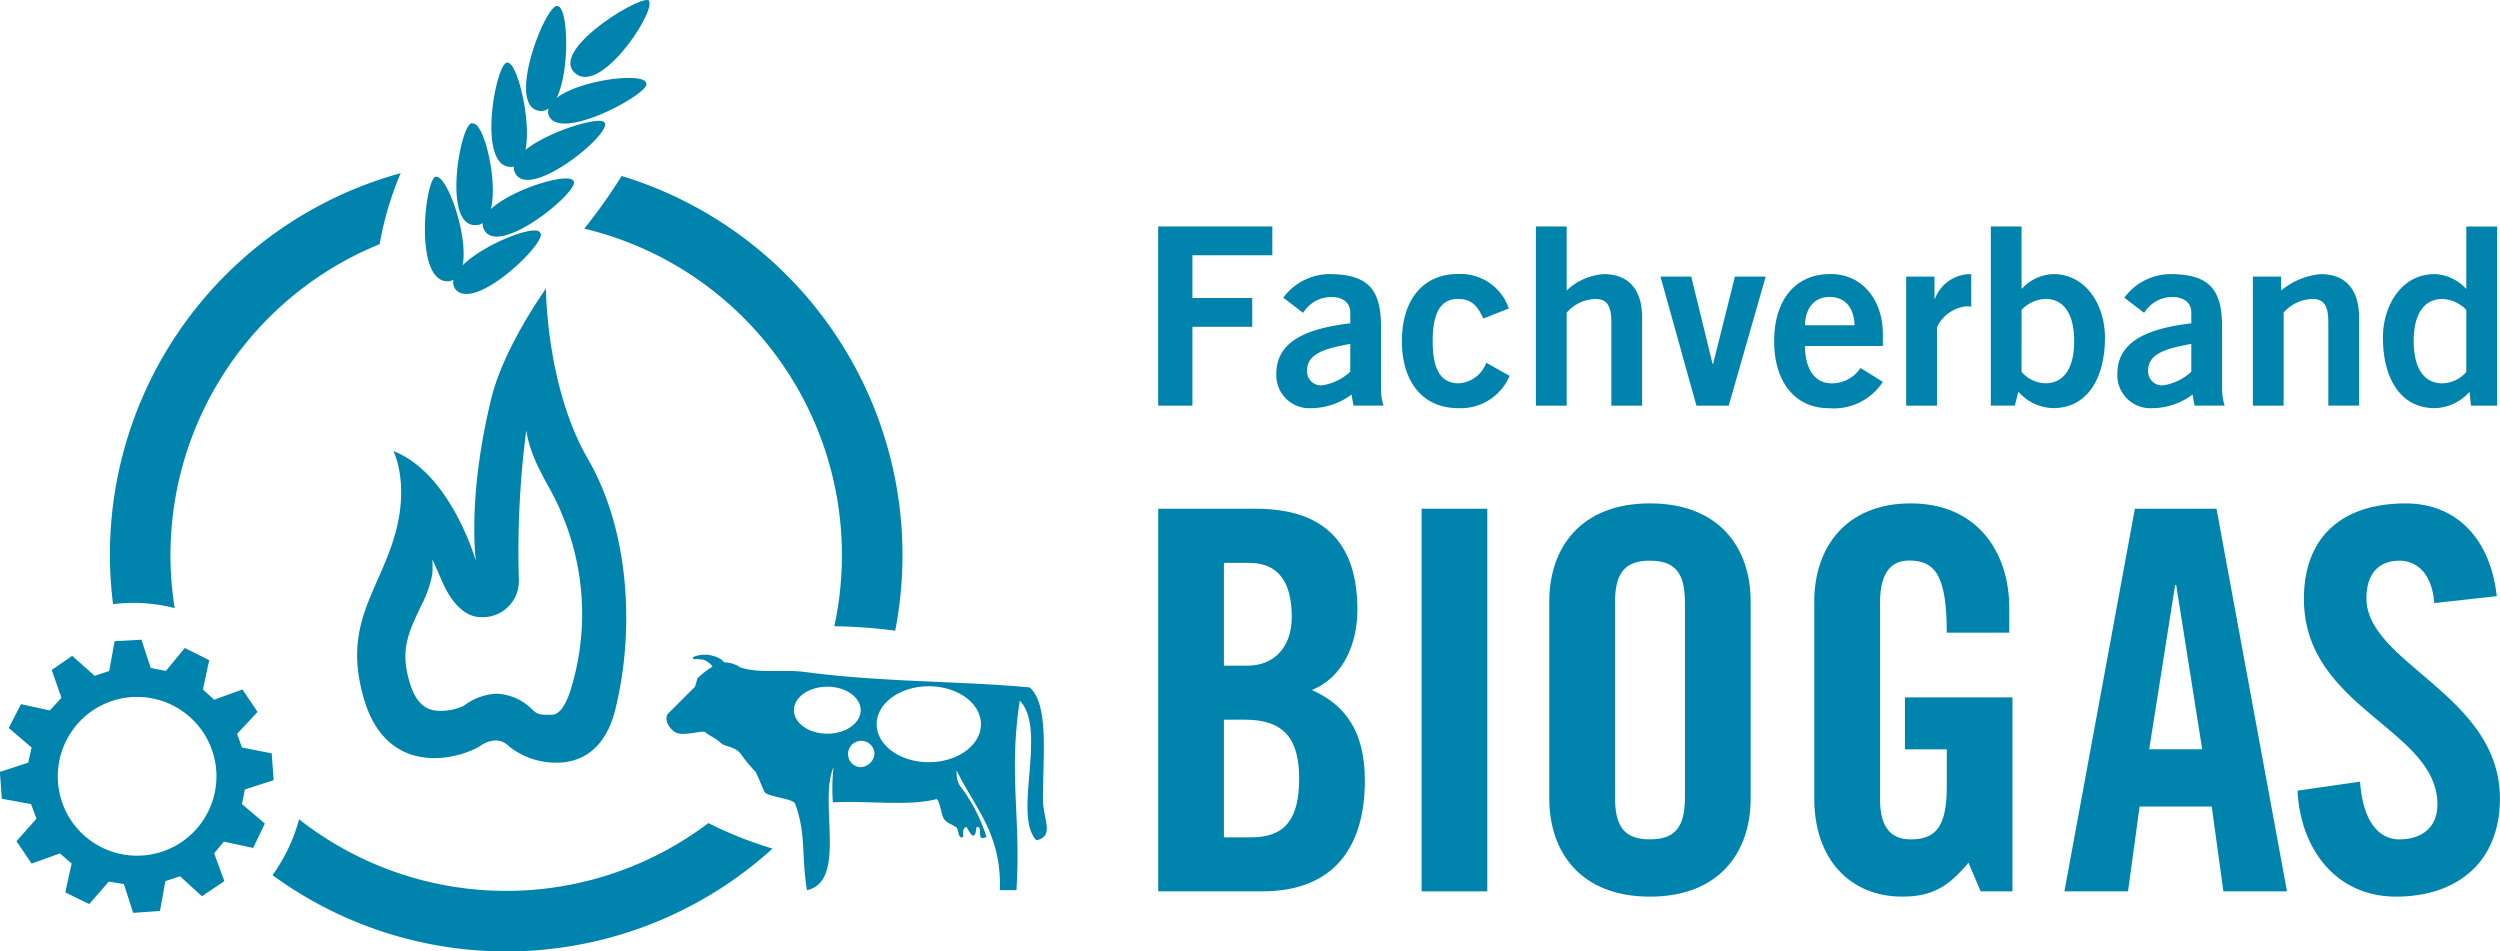
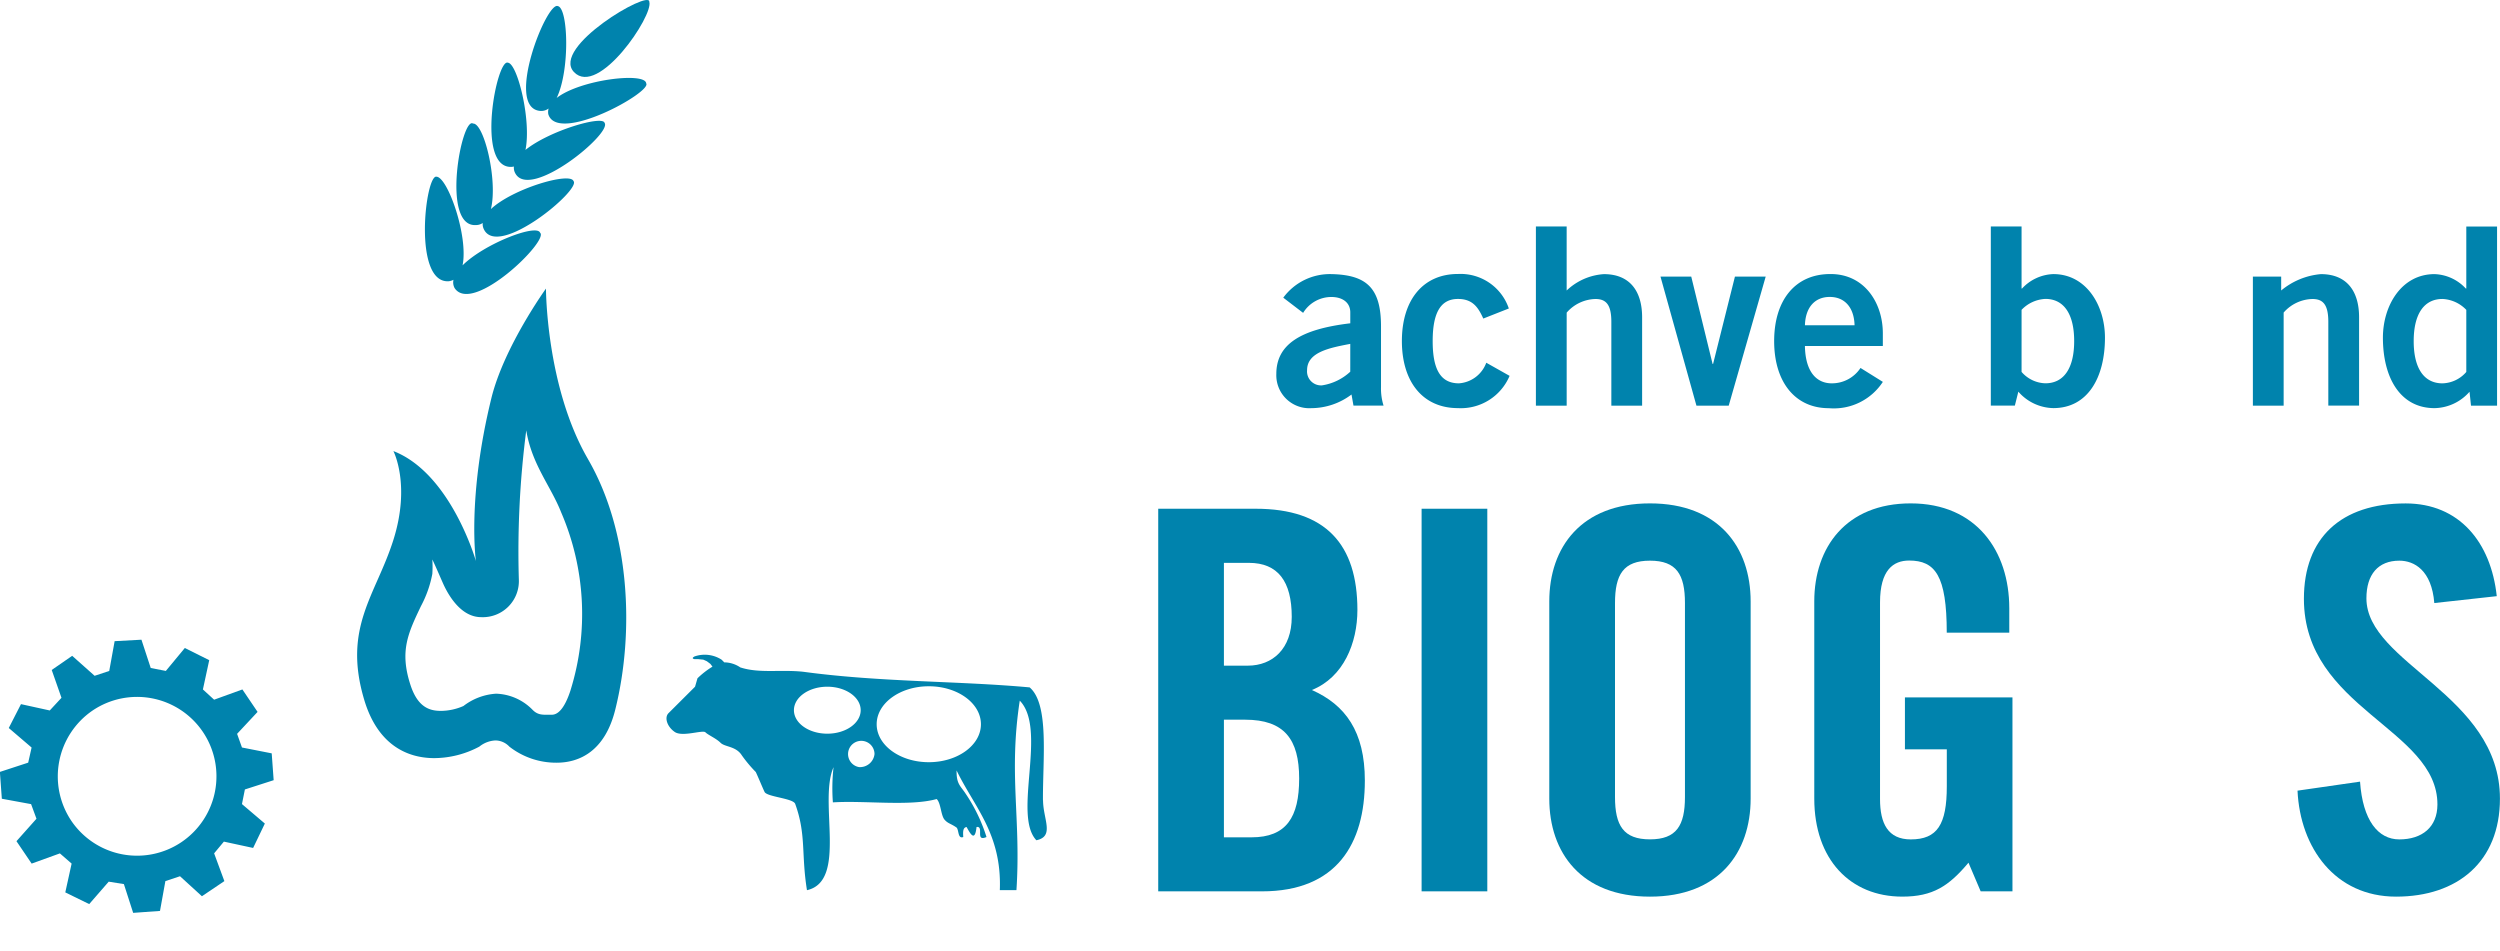
<svg xmlns="http://www.w3.org/2000/svg" id="FVBiogas_RGB" width="197.557" height="75.184" viewBox="0 0 197.557 75.184">
  <path id="Pfad_578" data-name="Pfad 578" d="M52.352,8.775c.079-1.009-7.8,3.586-5.955,5.549,1.922,2.029,6.31-4.494,5.955-5.549" transform="translate(-1.042 -8.632)" fill="#0083ad" />
  <path id="Pfad_579" data-name="Pfad 579" d="M45.733,16.279c1.058-2.181.919-7.1.09-7.26-.882-.374-4.156,7.871-1.476,8.274a.97.97,0,0,0,.749-.182.968.968,0,0,0-.024.452c.725,2.393,8.209-1.748,7.735-2.436-.06-.909-5.2-.309-7.074,1.152" transform="translate(-1.743 -8.538)" fill="#0083ad" />
  <path id="Pfad_580" data-name="Pfad 580" d="M43.815,19.49c.48-2.318-.635-6.835-1.385-6.891-.886-.376-2.554,8.27.24,8.233a1,1,0,0,0,.232-.03.894.894,0,0,0,.1.521c1.146,2.221,7.69-3.15,7.063-3.971-.144-.611-4.346.606-6.251,2.139" transform="translate(-2.291 -7.643)" fill="#0083ad" />
  <path id="Pfad_581" data-name="Pfad 581" d="M41.635,23.213c.565-2.271-.55-6.82-1.409-6.764-.9-.589-2.559,8.2.229,8.02a.938.938,0,0,0,.535-.164.922.922,0,0,0,.1.516c1.153,2.294,7.689-3.15,7.075-3.826-.266-.741-4.815.594-6.535,2.218" transform="translate(-2.844 -6.684)" fill="#0083ad" />
  <path id="Pfad_582" data-name="Pfad 582" d="M39.894,26.809c.472-2.3-1.17-6.951-2.054-7.005-.876-.231-1.9,8.445.962,8.261a1.1,1.1,0,0,0,.373-.115.952.952,0,0,0,.093.659c1.426,2.133,7.5-3.783,6.75-4.38-.258-.722-4.4.863-6.124,2.58" transform="translate(-3.341 -5.84)" fill="#0083ad" />
-   <path id="Pfad_583" data-name="Pfad 583" d="M54.491,23.961c.74-.92,1.464-1.9,2.16-2.935.275-.407.537-.815.794-1.224A31.318,31.318,0,0,1,79.062,55.735c-.186-.025-.371-.051-.559-.072a41.447,41.447,0,0,0-4.253-.281,26.531,26.531,0,0,0-19.76-31.42M18.852,53.534a13.554,13.554,0,0,1,3.27.413,26.536,26.536,0,0,1,16.2-28.759A25.636,25.636,0,0,1,39.98,19.58,31.246,31.246,0,0,0,17.254,53.636a13.5,13.5,0,0,1,1.6-.1M64.3,70.938a26.508,26.508,0,0,1-32.347-.3,13.52,13.52,0,0,1-2.1,4.415,31.308,31.308,0,0,0,39.514-2.1A30.819,30.819,0,0,1,64.3,70.938" transform="translate(-8.32 -5.895)" fill="#0083ad" />
  <path id="Pfad_584" data-name="Pfad 584" d="M72.92,58.515c-2.275,0-4.12-1.342-4.12-3s1.845-3,4.12-3,4.119,1.341,4.119,3-1.845,3-4.119,3m-5.54.382a1.045,1.045,0,1,1,1.249-1.025A1.153,1.153,0,0,1,67.38,58.9M64.9,56.262c-1.456,0-2.638-.83-2.638-1.856s1.181-1.856,2.638-1.856,2.637.83,2.637,1.856-1.181,1.856-2.637,1.856m17.04,5.273c-.019-3.3.507-7.6-1.051-8.931-5.649-.52-11.734-.4-17.9-1.236-1.785-.19-3.46.144-4.951-.34v.006a2.3,2.3,0,0,0-1.224-.408c-.018,0-.034,0-.051.005l-.217-.217A2.464,2.464,0,0,0,54.4,50.16l-.126.085v.084l.126.043h.294l.409.041.279.126.279.21.164.215a6.742,6.742,0,0,0-1.185.92l-.192.665L52.352,54.64c-.341.342-.12,1.064.489,1.484s2.216-.183,2.429.031.844.476,1.191.824,1.22.256,1.687,1a10.61,10.61,0,0,0,1.1,1.313c.267.577.495,1.153.691,1.569.186.4,2.263.5,2.423.948.882,2.435.466,3.935.93,6.82,3.216-.725.893-6.987,2.1-9.719a14.885,14.885,0,0,0-.052,2.78c2.552-.159,6.075.327,8.2-.264.337.305.327,1.278.62,1.626.262.307.485.306.935.614.219.151.09.939.548.761-.024-.375-.044-.746.262-.79.291.517.655,1.227.787,0,.629-.1-.145,1.2.787.79a13.047,13.047,0,0,0-1.632-3.4c-.423-.653-.75-.768-.732-1.861,1.395,2.9,3.586,5,3.417,9.458h1.313c.37-5.661-.631-9.134.262-14.973,2.2,2.264-.576,9.054,1.314,11.033,1.454-.309.534-1.656.526-3.153" transform="translate(0.477 1.716)" fill="#0083ad" />
  <path id="Pfad_585" data-name="Pfad 585" d="M19.847,68.384l-1.2-.191-1.541,1.772-1.889-.925.5-2.275-.927-.807-2.232.807-1.2-1.771,1.581-1.774-.425-1.155-2.312-.425-.154-2.12,2.237-.732.269-1.195L10.75,56.05l.965-1.886,2.274.5.926-1-.771-2.2,1.617-1.118,1.774,1.579,1.155-.384.426-2.353,2.119-.115.733,2.236,1.194.231,1.5-1.811,1.929.961-.5,2.314.886.81,2.235-.81,1.2,1.774-1.619,1.734.385,1.079,2.351.463.154,2.121-2.274.732-.231,1.156L30.986,63.6l-.926,1.928-2.311-.5-.771.926.809,2.195-1.774,1.195-1.731-1.58-1.156.385L22.7,70.505l-2.12.153-.733-2.274Zm-4.161-5.01a6.274,6.274,0,1,0,1.695-8.71,6.3,6.3,0,0,0-1.695,8.71" transform="translate(-10.057 1.479)" fill="#0083ad" />
  <path id="Pfad_586" data-name="Pfad 586" d="M83.278,40.793h7.7c5.569,0,8.04,2.848,8.04,8,0,2.6-1.088,5.318-3.6,6.324,2.638,1.171,4.188,3.266,4.188,7.16,0,4.984-2.22,8.751-8.124,8.751H83.278V40.793Zm5.191,12.4h1.885c1.967,0,3.475-1.34,3.475-3.853,0-2.806-1.089-4.271-3.391-4.271H88.469v8.124Zm0,13.566h2.177c2.765,0,3.769-1.59,3.769-4.647,0-3.1-1.173-4.649-4.271-4.649H88.469Z" transform="translate(8.248 -0.591)" fill="#0083ad" />
  <rect id="Rechteck_565" data-name="Rechteck 565" width="5.192" height="30.234" transform="translate(112.339 40.202)" fill="#0083ad" />
  <path id="Pfad_587" data-name="Pfad 587" d="M108,48.2c0-4.271,2.513-7.746,7.956-7.746s7.956,3.475,7.956,7.746V63.782c0,4.271-2.512,7.748-7.956,7.748S108,68.053,108,63.782Zm5.193,15.453c0,2.261.67,3.35,2.764,3.35s2.764-1.089,2.764-3.35V48.331c0-2.261-.67-3.35-2.764-3.35s-2.764,1.089-2.764,3.35Z" transform="translate(14.429 -0.675)" fill="#0083ad" />
  <path id="Pfad_588" data-name="Pfad 588" d="M131.913,55.784h8.5V71.109H137.9l-.962-2.261c-1.55,1.844-2.806,2.681-5.235,2.681-4.1,0-6.951-2.931-6.951-7.748V48.2c0-4.271,2.512-7.746,7.621-7.746,5.193,0,7.789,3.769,7.789,8.291v1.926h-4.941c0-4.523-.921-5.7-2.973-5.7-1.256,0-2.3.754-2.3,3.308V63.824c0,1.926.629,3.183,2.429,3.183,2.094,0,2.848-1.173,2.848-4.188V59.888h-3.309v-4.1Z" transform="translate(18.617 -0.675)" fill="#0083ad" />
-   <path id="Pfad_589" data-name="Pfad 589" d="M145.591,71.027h-5.025l5.569-30.234h6.449l5.57,30.234h-5.026l-.92-6.7h-5.7ZM147.266,59.8h4.188L149.4,46.823h-.085Z" transform="translate(22.57 -0.591)" fill="#0083ad" />
  <path id="Pfad_590" data-name="Pfad 590" d="M166.111,48.331c-.21-2.6-1.591-3.35-2.765-3.35-1.674,0-2.6,1.089-2.6,2.974,0,5.15,10.551,7.621,10.551,15.829,0,4.983-3.349,7.746-8.207,7.746-4.815,0-7.579-3.853-7.789-8.375l4.941-.713c.21,3.058,1.425,4.565,3.1,4.565,1.8,0,3.015-.964,3.015-2.764,0-5.989-10.551-7.58-10.551-16.248,0-4.815,2.931-7.538,8.04-7.538,4.229,0,6.741,3.056,7.2,7.329l-4.941.544Z" transform="translate(26.255 -0.675)" fill="#0083ad" />
-   <path id="Pfad_591" data-name="Pfad 591" d="M83.275,37.108V22.949h9.02v2.275H85.981V28.6h4.726v2.275H85.981v6.236Z" transform="translate(8.247 -5.052)" fill="#0083ad" />
  <path id="Pfad_592" data-name="Pfad 592" d="M96.841,36.356l-.156-.882a5.3,5.3,0,0,1-3.176,1.079,2.606,2.606,0,0,1-2.765-2.706c0-2.314,1.882-3.53,5.844-4v-.864c0-.784-.627-1.215-1.491-1.215a2.615,2.615,0,0,0-2.235,1.255l-1.569-1.2a4.57,4.57,0,0,1,3.8-1.863c2.746.059,3.923,1.058,3.923,4.118v4.8a4.539,4.539,0,0,0,.2,1.471H96.841Zm-.254-4.883c-1.628.314-3.413.648-3.413,2.079a1.107,1.107,0,0,0,1.176,1.2,4.209,4.209,0,0,0,2.236-1.079Z" transform="translate(10.115 -4.299)" fill="#0083ad" />
  <path id="Pfad_593" data-name="Pfad 593" d="M105.115,29.472c-.393-.863-.824-1.549-2-1.549-1.354,0-2,1.059-2,3.334s.647,3.334,2.079,3.334a2.489,2.489,0,0,0,2.157-1.628L107.193,34a4.177,4.177,0,0,1-4.079,2.55c-2.765,0-4.432-2.06-4.432-5.3s1.667-5.3,4.432-5.3a4.026,4.026,0,0,1,4.019,2.726Z" transform="translate(12.099 -4.299)" fill="#0083ad" />
  <path id="Pfad_594" data-name="Pfad 594" d="M107.154,37.108V22.949h2.431v5.06a4.691,4.691,0,0,1,2.943-1.294c2.039,0,3.02,1.333,3.02,3.411v6.981h-2.432V30.48c0-1.373-.431-1.8-1.255-1.8a3.107,3.107,0,0,0-2.275,1.077v7.354h-2.431Z" transform="translate(14.217 -5.052)" fill="#0083ad" />
  <path id="Pfad_595" data-name="Pfad 595" d="M115.03,26.118h2.431l1.686,6.9h.04l1.726-6.9h2.431l-2.923,10.2h-2.549Z" transform="translate(16.186 -4.26)" fill="#0083ad" />
  <path id="Pfad_596" data-name="Pfad 596" d="M124.647,31.65c.04,2.118.981,2.941,2.119,2.941a2.7,2.7,0,0,0,2.274-1.215l1.765,1.1a4.625,4.625,0,0,1-4.275,2.079c-2.647,0-4.314-2.06-4.314-5.3s1.666-5.3,4.431-5.3c2.667-.02,4.157,2.236,4.157,4.688v1h-6.158ZM128.57,30c-.04-1.412-.785-2.236-1.961-2.236s-1.921.824-1.961,2.236Z" transform="translate(17.983 -4.299)" fill="#0083ad" />
-   <path id="Pfad_597" data-name="Pfad 597" d="M130.562,36.355v-10.2H132.8V27.9h.038a3.009,3.009,0,0,1,2.864-1.94v2.569a2.713,2.713,0,0,0-.431-.02,2.908,2.908,0,0,0-2.275,1.648v6.2h-2.431Z" transform="translate(20.069 -4.299)" fill="#0083ad" />
  <path id="Pfad_598" data-name="Pfad 598" d="M135.912,22.95h2.431v4.9h.04a3.528,3.528,0,0,1,2.47-1.138c2.628,0,4.08,2.511,4.08,5.021,0,3.176-1.374,5.569-4.08,5.569a3.755,3.755,0,0,1-2.765-1.3l-.275,1.1h-1.9V22.95Zm2.431,11.491a2.575,2.575,0,0,0,1.882.9c1.451,0,2.275-1.178,2.275-3.334s-.824-3.334-2.275-3.334a2.781,2.781,0,0,0-1.882.863Z" transform="translate(21.407 -5.052)" fill="#0083ad" />
-   <path id="Pfad_599" data-name="Pfad 599" d="M150.012,36.356l-.158-.882a5.3,5.3,0,0,1-3.176,1.079,2.606,2.606,0,0,1-2.765-2.706c0-2.314,1.882-3.53,5.844-4v-.864c0-.784-.628-1.215-1.49-1.215a2.615,2.615,0,0,0-2.236,1.255l-1.569-1.2a4.574,4.574,0,0,1,3.805-1.863c2.745.059,3.921,1.058,3.921,4.118v4.8a4.539,4.539,0,0,0,.2,1.471h-2.372Zm-.255-4.883c-1.628.314-3.411.648-3.411,2.079a1.106,1.106,0,0,0,1.175,1.2,4.209,4.209,0,0,0,2.236-1.079Z" transform="translate(23.407 -4.299)" fill="#0083ad" />
  <path id="Pfad_600" data-name="Pfad 600" d="M152.48,36.355v-10.2h2.236v1.1a5.669,5.669,0,0,1,3.136-1.294c2.04,0,3.02,1.333,3.02,3.411v6.981h-2.431V29.727c0-1.373-.431-1.8-1.255-1.8A3.107,3.107,0,0,0,154.911,29v7.354H152.48Z" transform="translate(25.549 -4.299)" fill="#0083ad" />
  <path id="Pfad_601" data-name="Pfad 601" d="M169.721,37.109h-2.059l-.117-1.1a3.755,3.755,0,0,1-2.765,1.295c-2.706,0-4.08-2.393-4.08-5.57,0-2.51,1.451-5.02,4.08-5.02a3.523,3.523,0,0,1,2.47,1.138h.04v-4.9h2.431V37.109Zm-2.431-7.57a2.781,2.781,0,0,0-1.882-.862c-1.451,0-2.275,1.176-2.275,3.334s.824,3.334,2.275,3.334a2.575,2.575,0,0,0,1.882-.9Z" transform="translate(27.604 -5.052)" fill="#0083ad" />
  <path id="Pfad_602" data-name="Pfad 602" d="M50.878,40.351c-3.321-5.723-3.321-13.475-3.321-13.475s-3.319,4.6-4.315,8.665c-1.939,7.906-1.22,12.868-1.22,12.868s-1.969-6.928-6.522-8.693c0,0,1.381,2.648,0,7.019s-4.025,6.9-2.3,12.654c1.06,3.533,3.375,4.591,5.539,4.591a7.654,7.654,0,0,0,3.552-.909,2.193,2.193,0,0,1,1.272-.488,1.526,1.526,0,0,1,1.1.488,6,6,0,0,0,3.727,1.271c1.849,0,3.829-.938,4.64-4.183,1.536-6.153,1.167-14.089-2.155-19.809M49.508,58.59c-.51,1.584-1.062,1.961-1.487,1.961-.684,0-1.08.064-1.525-.39a4.21,4.21,0,0,0-2.881-1.273,4.7,4.7,0,0,0-2.579.973,4.5,4.5,0,0,1-1.771.386c-.865,0-1.831-.244-2.419-2.059-.864-2.661-.19-4.076.831-6.218a8.9,8.9,0,0,0,.9-2.549,8.809,8.809,0,0,0,0-1.139c.311.641.766,1.731.926,2.065.506,1.056,1.47,2.483,2.92,2.493a2.851,2.851,0,0,0,2.99-2.991A74.342,74.342,0,0,1,46,38.077c.434,2.695,1.939,4.4,2.76,6.489a20.27,20.27,0,0,1,.746,14.024" transform="translate(-4.413 -4.071)" fill="#0083ad" />
</svg>